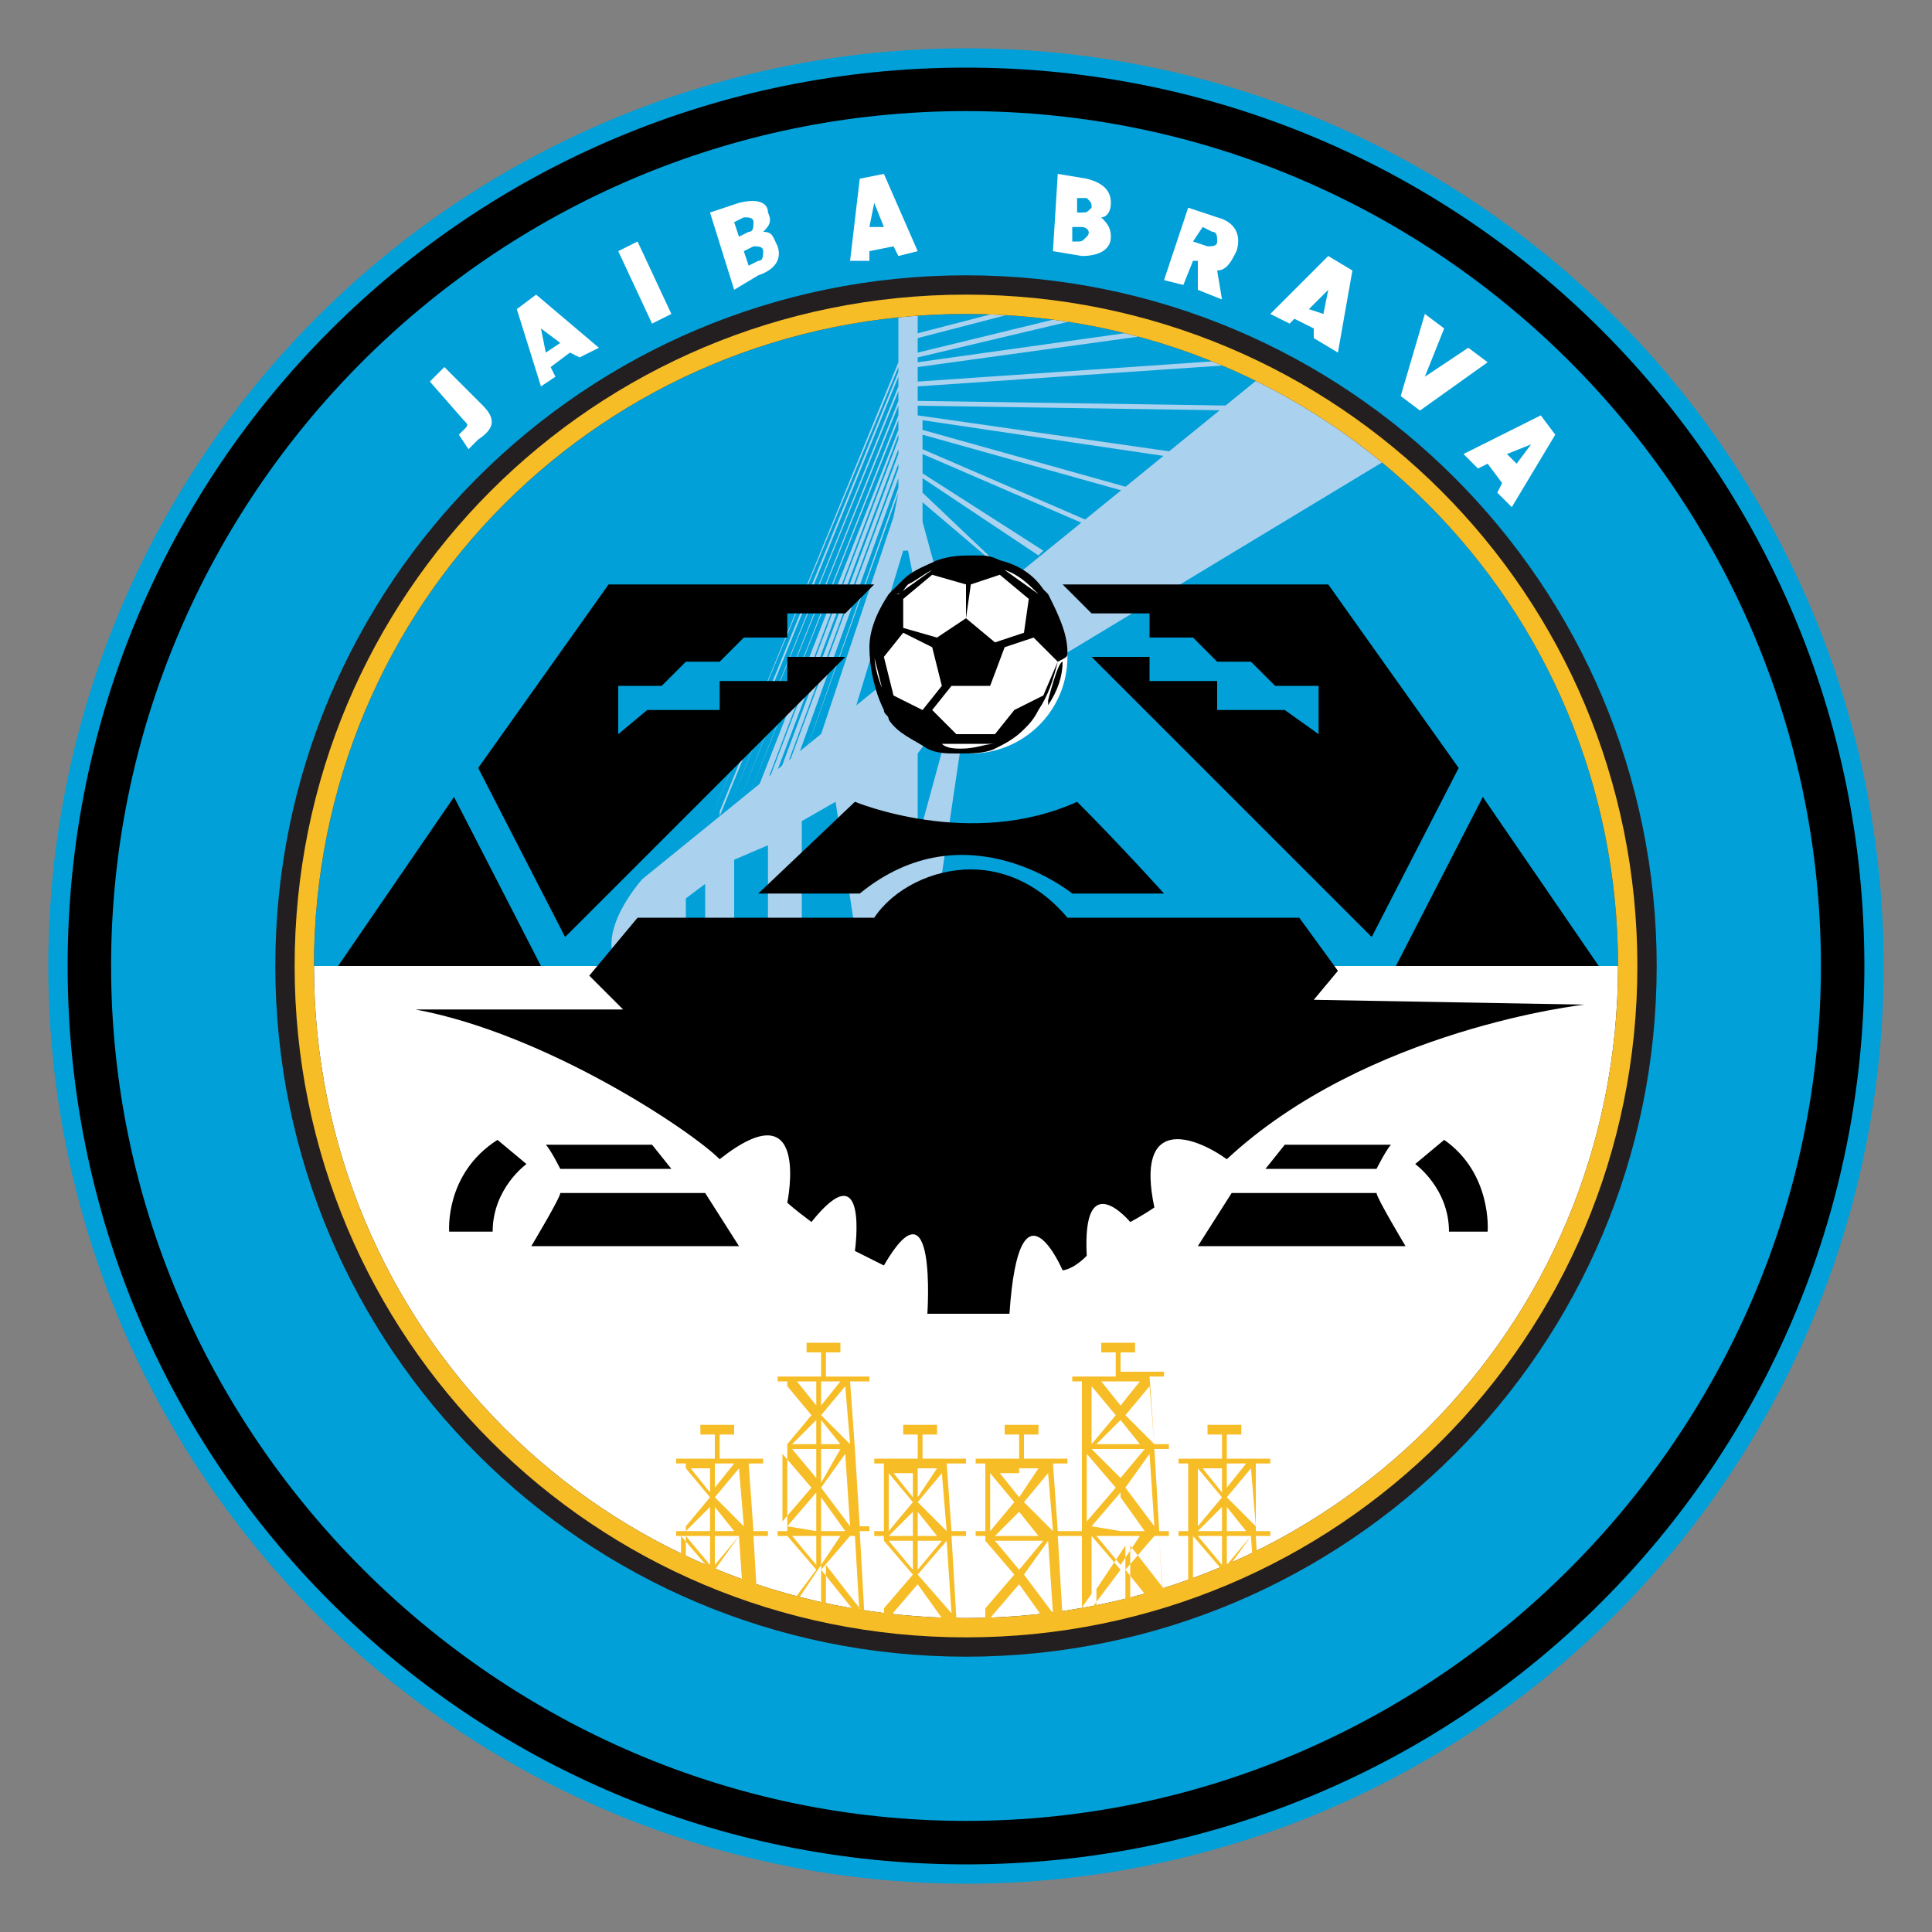
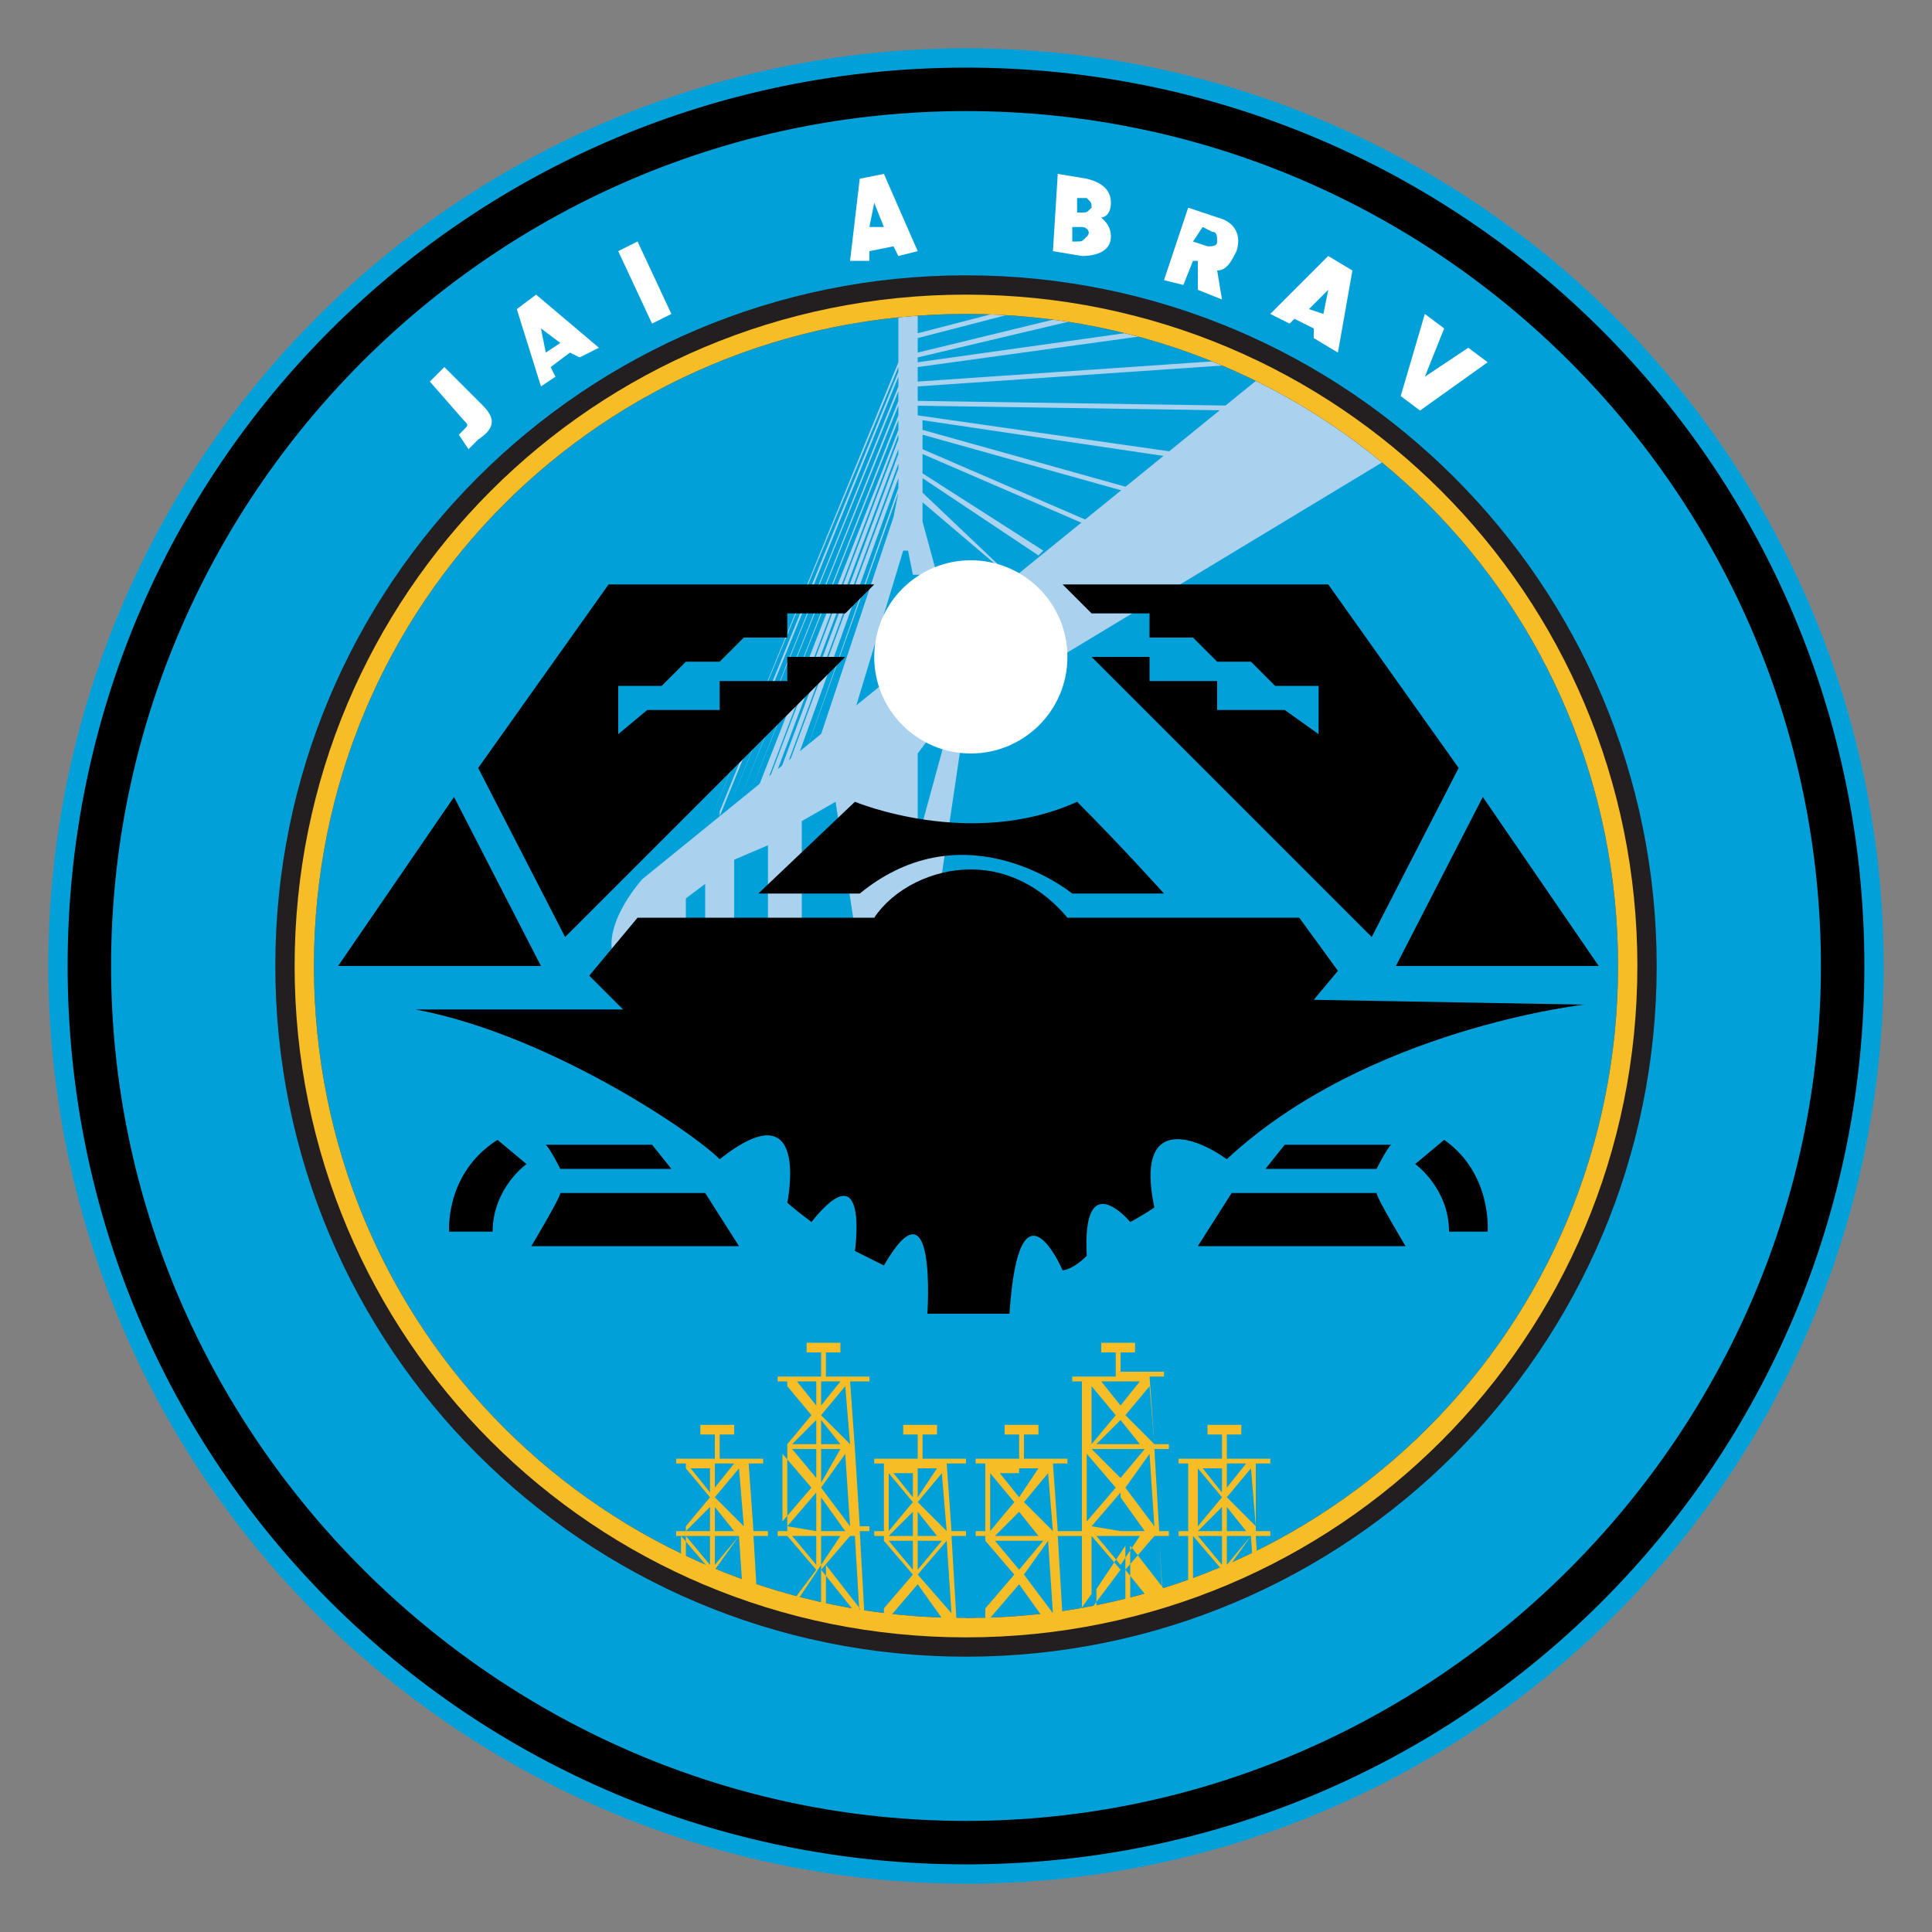
<svg xmlns="http://www.w3.org/2000/svg" xmlns:xlink="http://www.w3.org/1999/xlink" version="1.1" id="Layer_1" x="0px" y="0px" viewBox="0 0 40 40" style="enable-background:new 0 0 40 40;" xml:space="preserve">
  <rect x="0" y="0" width="40" height="40" fill="#808080" stroke="none" />
  <style type="text/css">
	.st0{fill:#01A0D8;}
	.st1{clip-path:url(#SVGID_00000004534477409233258370000015286640129304379566_);}
	.st2{fill:#AAD2EE;}
	.st3{fill:#FFFFFF;}
	.st4{fill:#231F20;}
	.st5{fill:#F7BD27;}
	.st6{clip-path:url(#SVGID_00000176759396546863205210000007028899656352938935_);}
</style>
  <g>
    <circle class="st0" cx="20" cy="20" r="19" />
    <g>
      <defs>
        <circle id="SVGID_1_" cx="20" cy="20" r="13.7" />
      </defs>
      <clipPath id="SVGID_00000049940956901005341210000000069164355303127432_">
        <use xlink:href="#SVGID_1_" style="overflow:visible;" />
      </clipPath>
      <g style="clip-path:url(#SVGID_00000049940956901005341210000000069164355303127432_);">
        <path class="st2" d="M26.6,7.4L13.3,18.2c0,0-1,1.1-0.5,1.8c0.6-0.1,1.4-0.4,1.4-0.4v-1l0.4-0.3v1.4h0.6v-1.9l0.7-0.3v2.2h0.7V17     l0.7-0.4l0.5,3.3l1.6,0.7l0.1-2.5l0.4-2.7l-0.3-0.2L19,17.4L19,15.6l0.3-0.4l10.1-6.1C29.4,9.2,27.6,7.2,26.6,7.4L26.6,7.4z" />
        <polygon class="st2" points="19,8 26.3,7.5 26.3,7.4 19,7.9 19,7.6 24.8,6.8 24.7,6.7 19,7.5 19,7.4 22.8,6.5 22.7,6.4 19,7.3      19,7 21.7,6.3 21.7,6.2 19,6.9 19,6.5 18.6,6.5 18.6,7.5 18.6,7.5 14.7,17 14.7,17 18.6,7.6 18.6,7.7 14.9,16.8 14.9,16.9      18.6,7.8 18.6,8 15.1,16.7 15.1,16.7 18.6,8.1 18.6,8.3 15.3,16.6 15.3,16.6 18.6,8.4 18.6,8.6 15.5,16.5 15.5,16.5 18.6,8.7      18.6,8.9 15.7,16.3 15.8,16.4 18.6,9 18.6,9.1 15.9,16.2 16,16.2 18.6,9.3 18.6,9.4 16.1,16.1 16.2,16.1 18.6,9.6 18.6,9.7      16.3,15.9 16.4,16 18.6,9.9 18.6,10.1 16.6,15.8 16.6,15.8 18.6,10.2 18.5,10.7 17,15.2 17.7,14.7 18.7,11.4 18.8,11.4      18.9,11.9 19.4,11.9 19.1,10.8 19.1,10.4 21.1,12.1 21.1,12.1 19.1,10.2 19.1,9.9 21.5,11.5 21.6,11.4 19.1,9.8 19.1,9.4      22.8,11 22.8,10.9 19.1,9.3 19.1,9 24.1,10.4 24.1,10.3 19.1,8.9 19.1,8.7 24.5,9.5 24.6,9.4 19,8.6 19,8.4 25.6,8.5 25.6,8.4      19,8.3    " />
      </g>
    </g>
-     <path class="st3" d="M33.7,20c0,7.6-6.1,13.7-13.7,13.7S6.3,27.6,6.3,20H33.7L33.7,20z" />
    <polygon points="18.1,12.1 12.6,12.1 9.9,15.9 11.7,19.4 17.5,13.6 16.3,13.6 16.3,14.1 14.9,14.1 14.9,14.7 13.4,14.7 12.8,15.2    12.8,14.2 13.7,14.2 14.2,13.7 14.9,13.7 15.4,13.2 16.3,13.2 16.3,12.7 17.5,12.7  " />
    <polygon points="9.4,16.5 11.2,20 7,20  " />
    <polygon points="22,12.1 27.5,12.1 30.2,15.9 28.4,19.4 22.6,13.6 23.8,13.6 23.8,14.1 25.2,14.1 25.2,14.7 26.6,14.7 27.3,15.2    27.3,14.2 26.4,14.2 25.9,13.7 25.2,13.7 24.7,13.2 23.8,13.2 23.8,12.7 22.6,12.7  " />
    <polygon points="30.7,16.5 28.9,20 33.1,20  " />
    <path d="M17.7,16.6c0,0,2.4,1,4.6,0c0.9,0.9,1.8,1.9,1.8,1.9h-1.9c0,0-2.2-1.8-4.4,0h-2.1L17.7,16.6L17.7,16.6z" />
    <path d="M13.5,23.7l0.4,0.5h-2.3c0,0-0.2-0.4-0.3-0.5H13.5z" />
    <path d="M14.6,24.7l0.7,1.1H11c0,0,0.6-1,0.6-1.1H14.6z" />
    <path d="M10.3,23.6l0.6,0.5c0,0-0.7,0.5-0.7,1.4H9.3C9.3,25.5,9.2,24.3,10.3,23.6z" />
    <path d="M26.6,23.7l-0.4,0.5h2.3c0,0,0.2-0.4,0.3-0.5H26.6z" />
    <path d="M25.5,24.7l-0.7,1.1h4.3c0,0-0.6-1-0.6-1.1C28,24.7,25.5,24.7,25.5,24.7z" />
    <path d="M29.9,23.6l-0.6,0.5c0,0,0.7,0.5,0.7,1.4h0.8C30.8,25.5,30.9,24.3,29.9,23.6z" />
    <g>
      <circle class="st3" cx="20.1" cy="13.6" r="2" />
-       <path d="M22.1,13.5c0-0.4-0.2-0.8-0.4-1.2c0,0-0.1-0.1-0.1-0.1c-0.2-0.3-0.5-0.5-0.9-0.6c-0.2-0.1-0.3-0.1-0.5-0.1    c-0.3,0-0.5,0-0.8,0.1c-0.2,0.1-0.5,0.2-0.7,0.4c-0.1,0.1-0.2,0.2-0.3,0.3c-0.2,0.3-0.4,0.7-0.4,1.1c0,0,0,0,0,0    c0,0.4,0.1,0.9,0.3,1.3c0,0.1,0.1,0.1,0.1,0.2c0.2,0.3,0.5,0.4,0.8,0.6c0.2,0.1,0.4,0.1,0.6,0.1c0,0,0.1,0,0.1,0    c0.2,0,0.5,0,0.7-0.1c0.2-0.1,0.4-0.2,0.6-0.4c0.1-0.1,0.2-0.2,0.3-0.4c0.2-0.3,0.3-0.6,0.4-1C22.1,13.6,22.1,13.6,22.1,13.5    L22.1,13.5L22.1,13.5z M20.1,12.1l0.6-0.2l0.6,0.5l-0.1,0.7l-0.6,0.2l-0.6-0.5L20.1,12.1C20.1,12.1,20.1,12.1,20.1,12.1L20.1,12.1    z M20.8,13.4l0.6-0.2l0.5,0.5l-0.3,0.7L21,14.7l-0.5-0.5L20.8,13.4L20.8,13.4L20.8,13.4z M21.5,12.3    C21.5,12.3,21.5,12.3,21.5,12.3L21.5,12.3l-0.7-0.5l0,0C21.1,11.9,21.3,12.1,21.5,12.3L21.5,12.3L21.5,12.3z M20,12.1v0.7    c0,0-0.6,0.4-0.6,0.4L18.7,13v-0.6l0.6-0.5L20,12.1L20,12.1z M18.8,12.1c0.2-0.1,0.3-0.2,0.5-0.3l-0.7,0.5h-0.1    C18.7,12.3,18.7,12.2,18.8,12.1L18.8,12.1L18.8,12.1z M18.4,14.5c-0.2-0.3-0.3-0.7-0.3-1l0,0.1l0.2,0.8L18.4,14.5z M18.5,14.4    l-0.2-0.8l0.4-0.5l0.6,0.3l0.2,0.8l-0.4,0.5L18.5,14.4L18.5,14.4L18.5,14.4z M19.3,14.7l0.4-0.5h0.8l0.5,0.5l-0.4,0.5l-0.8,0    L19.3,14.7L19.3,14.7L19.3,14.7z M19.9,15.5c-0.1,0-0.3,0-0.4-0.1l0.1,0l0.9,0l0.1,0C20.4,15.4,20.2,15.5,19.9,15.5L19.9,15.5    L19.9,15.5z M22,13.7c0,0.3-0.1,0.6-0.3,0.9v-0.1C21.7,14.5,21.9,13.7,22,13.7L22,13.7L22,13.7L22,13.7z" />
    </g>
    <path d="M20,38.6C9.7,38.6,1.4,30.3,1.4,20S9.7,1.4,20,1.4S38.6,9.7,38.6,20S30.3,38.6,20,38.6z M20,2.3c-9.8,0-17.7,8-17.7,17.7   s8,17.7,17.7,17.7s17.7-8,17.7-17.7S29.8,2.3,20,2.3L20,2.3z" />
    <path class="st4" d="M20,34.3c-7.9,0-14.3-6.4-14.3-14.3S12.1,5.7,20,5.7S34.3,12.1,34.3,20S27.9,34.3,20,34.3z M20,6.5   C12.5,6.5,6.5,12.5,6.5,20S12.5,33.5,20,33.5S33.5,27.5,33.5,20S27.5,6.5,20,6.5z" />
    <path class="st5" d="M20,33.9c-7.7,0-13.9-6.2-13.9-13.9S12.3,6.1,20,6.1S33.9,12.3,33.9,20S27.7,33.9,20,33.9z M20,6.5   C12.5,6.5,6.5,12.5,6.5,20S12.5,33.5,20,33.5S33.5,27.5,33.5,20S27.5,6.5,20,6.5z" />
    <g>
      <path class="st3" d="M9.5,9l0.1-0.1c0.1-0.1,0.1-0.1,0-0.2L8.9,7.9l0.3-0.3L10,8.4c0.3,0.3,0.2,0.5-0.1,0.7L9.7,9.3L9.5,9L9.5,9z" />
      <path class="st3" d="M10.7,6.4l0.4-0.3l1.3,1.1l-0.4,0.2l-0.2-0.1l-0.4,0.3l0.1,0.2L11.2,8L10.7,6.4L10.7,6.4z M11.6,7.1l-0.4-0.3    l0.1,0.5L11.6,7.1L11.6,7.1z" />
      <path class="st3" d="M12.8,5.2L13.2,5l0.7,1.5l-0.4,0.2L12.8,5.2z" />
-       <path class="st3" d="M14.7,4.4l0.6-0.2c0.4-0.1,0.6,0,0.6,0.2c0.1,0.2,0,0.3-0.1,0.4c0.2,0,0.2,0.1,0.3,0.3    c0.1,0.3-0.1,0.5-0.4,0.6L15.2,6L14.7,4.4L14.7,4.4z M15.5,4.8c0.1,0,0.1-0.1,0.1-0.2c0-0.1-0.1-0.1-0.2-0.1l-0.2,0.1l0.1,0.3    L15.5,4.8L15.5,4.8z M15.7,5.4c0.1,0,0.1-0.1,0.1-0.2c0-0.1-0.1-0.1-0.2-0.1l-0.2,0.1l0.1,0.3L15.7,5.4L15.7,5.4z" />
      <path class="st3" d="M17.8,3.7l0.5-0.1l0.7,1.6l-0.4,0.1l-0.1-0.2l-0.5,0.1l0,0.2l-0.4,0L17.8,3.7L17.8,3.7z M18.3,4.7l-0.2-0.5    L18,4.7L18.3,4.7L18.3,4.7z" />
      <path class="st3" d="M21.9,3.6l0.6,0.1C22.9,3.8,23,4,23,4.2c0,0.2-0.1,0.3-0.2,0.3c0.1,0.1,0.2,0.2,0.2,0.4    c0,0.3-0.3,0.4-0.6,0.4l-0.6-0.1L21.9,3.6L21.9,3.6z M22.3,5c0.1,0,0.1,0,0.2-0.1s0-0.2-0.1-0.2l-0.2,0l0,0.3L22.3,5L22.3,5z     M22.4,4.4c0.1,0,0.1,0,0.2-0.1c0-0.1,0-0.1-0.1-0.2l-0.2,0l0,0.3L22.4,4.4L22.4,4.4z" />
      <path class="st3" d="M24.8,5.4l-0.1,0l-0.2,0.5l-0.4-0.1l0.5-1.5l0.6,0.2c0.4,0.1,0.5,0.4,0.4,0.7c-0.1,0.2-0.2,0.4-0.4,0.4    l0.1,0.6L24.8,6L24.8,5.4L24.8,5.4z M25,5.1c0.1,0,0.2,0,0.2-0.1c0-0.1,0-0.2-0.1-0.2l-0.2-0.1L24.7,5L25,5.1L25,5.1z" />
      <path class="st3" d="M27.5,5.3L28,5.6l-0.3,1.7L27.2,7l0-0.2l-0.4-0.2l-0.1,0.1l-0.4-0.2L27.5,5.3L27.5,5.3z M27.4,6.5L27.5,6    l-0.4,0.4L27.4,6.5L27.4,6.5z" />
      <path class="st3" d="M29.5,6.5l0.4,0.3l-0.4,1l0.9-0.6l0.4,0.3l-1.4,1l-0.4-0.3L29.5,6.5L29.5,6.5z" />
-       <path class="st3" d="M31.9,8.6L32.2,9l-0.9,1.5l-0.3-0.3l0.1-0.2l-0.3-0.4l-0.2,0.1l-0.3-0.3L31.9,8.6L31.9,8.6z M31.4,9.6    l0.3-0.4l-0.5,0.2L31.4,9.6L31.4,9.6z" />
    </g>
    <path d="M27.2,20.7l0.5-0.6L26.9,19h-4.8c-0.5-0.6-1.2-1-2-1s-1.6,0.4-2,1h-4.9l-1,1.2l0.7,0.7H8.6c2.7,0.5,5.7,2.5,6.3,3.1   c1.9-1.5,1.4,0.9,1.4,0.9s0.1,0.1,0.5,0.4c1.2-1.5,0.9,0.6,0.9,0.6s0.2,0.1,0.6,0.3c1.1-1.9,0.9,1,0.9,1h1.7c0.2-3,1.1-0.9,1.1-0.9   s0.2,0,0.5-0.3c-0.1-1.9,0.9-0.7,0.9-0.7s0.2-0.1,0.5-0.3c-0.4-1.9,0.8-1.5,1.5-1c2.9-2.7,7.4-3.2,7.4-3.2L27.2,20.7L27.2,20.7z" />
    <g>
      <defs>
        <path id="SVGID_00000090979494758610193390000015148744533781559481_" d="M33.7,20c0,7.6-6.1,13.7-13.7,13.7S6.3,27.6,6.3,20     H33.7L33.7,20z" />
      </defs>
      <clipPath id="SVGID_00000140708931907761905210000000792237638701803174_">
        <use xlink:href="#SVGID_00000090979494758610193390000015148744533781559481_" style="overflow:visible;" />
      </clipPath>
      <g style="clip-path:url(#SVGID_00000140708931907761905210000000792237638701803174_);">
        <path class="st5" d="M26.7,36l-0.5-0.7l-0.1-1.8h0.2v-0.1h-0.2L26,31.8h0.3v-0.1H26L26,30.3h0.3v-0.1h-0.9v-0.5h0.3v-0.2H25v0.2     h0.3v0.5h-0.9v0.1h0.2l0,1.4h-0.2v0.1h0.2l0,1.7h-0.2v0.1h0.2l0,0.7l-0.5-0.6L24,31.8h0.2v-0.1H24L23.9,30h0.3v-0.1h-0.3     l-0.1-1.4h0.3v-0.1h-0.9V28h0.3v-0.2h-0.7V28h0.3v0.5h-0.9v0.1h0.2l0,1.4h-0.2V30h0.2l0,1.7h-0.2v0.1h0.2l0,1.7L22,34.1l0-0.5     h0.2v-0.1h-0.2l-0.1-1.7h0.3v-0.1h-0.3l-0.1-1.4h0.3v-0.1h-0.9v-0.5h0.3v-0.2h-0.7v0.2h0.3v0.5h-0.9v0.1h0.2l0,1.4h-0.2v0.1h0.2     l0,1.7h-0.2v0.1h0.2l0,1.7l-0.3,0.4l-0.2-0.3l-0.1-1.8H20v-0.1h-0.2l-0.1-1.7H20v-0.1h-0.3l-0.1-1.4H20v-0.1h-0.9v-0.5h0.3v-0.2     h-0.7v0.2H19v0.5h-0.9v0.1h0.2l0,1.4h-0.2v0.1h0.2l0,1.7h-0.2v0.1h0.2l0,0.5l-0.4-0.6l-0.1-1.8H18v-0.1h-0.2L17.7,30H18V30h-0.3     l-0.1-1.4H18v-0.1h-0.9V28h0.3v-0.2h-0.7V28H17v0.5h-0.9v0.1h0.2l0,1.4h-0.2V30h0.2l0,1.7h-0.2v0.1h0.2l0,1.7l-0.6,0.8l0-0.7h0.2     v-0.1h-0.2l-0.1-1.7h0.3v-0.1h-0.3l-0.1-1.4h0.3v-0.1h-0.9v-0.5h0.3v-0.2h-0.7v0.2h0.3v0.5H14v0.1h0.2l0,1.4H14v0.1h0.2l0,1.7H14     v0.1h0.2l0,1.7L13.5,36l0.1,0.1l0.5-0.7l0,0.6h0.1l0-0.7l0.6-0.9v2.8h0.1v-2.8l0.7,0.9l0.1,1.4h0.1l-0.1-1.3l0.4,0.6l0.1-0.1     l-0.5-0.7l0-1.1l0.1,0l0.5-0.7l0,0.6h0.1l0-0.7l0.6-0.9v2.8h0.1v-2.8l0.7,0.9l0.1,1.4H18l-0.1-1.3l0.4,0.6l0,1l-0.6,0.8l0.1,0.1     l0.5-0.7l0,0.6h0.1l0-0.7l0.6-0.9v2.8h0.1v-2.8l0.7,0.9l0,0.6l0,0.1l0.1,0l0,0.7H20l0-0.8l0.2-0.2l0.2,0.3l0.1-0.1l0-0.1h0.1     l0-0.7l0.6-0.9v2.8h0.1v-2.8l0.7,0.9l0.1,1.4h0.1l-0.1-1.3l0.4,0.6l0.1-0.1l-0.5-0.7l0-1.1l0.5-0.7l0,0.6h0.1l0-0.7l0.6-0.9v2.8     h0.1v-2.8l0.7,0.9l0.1,1.4h0.1l-0.1-1.3l0.4,0.6l0.1,0l0,0.9l-0.6,0.8l0.1,0.1l0.5-0.7l0,0.6h0.1l0-0.7l0.6-0.9v2.8h0.1v-2.8     l0.7,0.9l0.1,1.4h0.1l-0.1-1.3l0.4,0.6l0.1-0.1L26.7,36z M14.8,31.7v-0.5l0.4,0.5H14.8z M15.3,31.8l-0.5,0.6v-0.6H15.3z      M14.7,30.9l-0.4-0.5h0.4V30.9z M14.8,30.3h0.4l-0.4,0.5V30.3z M14.7,31.7h-0.5l0.5-0.5V31.7z M14.7,31.8v0.6l-0.5-0.6H14.7z      M15.3,31.8l0.1,1.5l-0.6-0.8L15.3,31.8L15.3,31.8z M14.8,31l0.5-0.6l0.1,1.2L14.8,31z M14.7,31l-0.5,0.6l0-1.2L14.7,31z      M14.7,32.5l-0.6,0.7l0-1.4L14.7,32.5L14.7,32.5z M14.1,33.4l0.6-0.7v0.8L14.1,33.4L14.1,33.4z M14.7,33.5v0.6l-0.5-0.6H14.7z      M14.8,33.5h0.4l-0.4,0.6V33.5z M14.8,33.4v-0.7l0.5,0.7l0,0L14.8,33.4L14.8,33.4z M14.1,33.5L14.1,33.5l0.6,0.7L14,35.1     L14.1,33.5L14.1,33.5z M14.8,34.3l0.6-0.7h0.1l0.1,1.7L14.8,34.3L14.8,34.3z M17,29.9v-0.5l0.4,0.5H17z M17.4,30L17,30.7V30H17.4     z M16.9,29.1l-0.4-0.5h0.4V29.1z M17,28.6h0.4L17,29.1V28.6z M16.9,29.9h-0.5l0.5-0.5V29.9z M16.9,30v0.6L16.4,30H16.9z      M17.5,30.1l0.1,1.5L17,30.8L17.5,30.1L17.5,30.1z M17,29.3l0.5-0.6l0.1,1.2L17,29.3z M16.8,29.3l-0.5,0.6l0-1.2L16.8,29.3z      M16.8,30.8l-0.6,0.7l0-1.4L16.8,30.8L16.8,30.8z M16.3,31.6l0.6-0.7v0.8L16.3,31.6L16.3,31.6z M16.9,31.8v0.6l-0.5-0.6H16.9z      M17,31.8h0.4L17,32.4V31.8z M17,31.7v-0.7l0.5,0.7l0,0L17,31.7L17,31.7z M16.3,31.8L16.3,31.8l0.6,0.7l-0.6,0.8L16.3,31.8     L16.3,31.8z M17,32.5l0.6-0.7h0.1l0.1,1.7L17,32.5L17,32.5z M21.1,31.8v-0.5l0.4,0.5H21.1z M21.6,31.9l-0.5,0.6v-0.6H21.6z      M21.1,31l-0.4-0.5h0.4V31z M21.1,30.4h0.4L21.1,31V30.4z M21.1,31.8h-0.5l0.5-0.5V31.8z M21.1,31.9v0.6l-0.5-0.6H21.1z      M21.7,31.9l0.1,1.5l-0.6-0.8L21.7,31.9L21.7,31.9z M21.2,31.1l0.5-0.6l0.1,1.2L21.2,31.1z M21,31.1l-0.5,0.6l0-1.2L21,31.1z      M21,32.6l-0.6,0.7l0-1.4L21,32.6L21,32.6z M20.5,33.5l0.6-0.7v0.8L20.5,33.5L20.5,33.5z M21.1,33.6v0.6l-0.5-0.6H21.1z      M21.1,33.6h0.4l-0.4,0.6V33.6z M21.1,33.5v-0.7l0.5,0.7l0,0H21.1L21.1,33.5z M19,31.8v-0.5l0.4,0.5H19z M19.5,31.9L19,32.5v-0.6     H19.5z M18.9,31l-0.4-0.5h0.4V31z M19,30.4h0.4L19,31V30.4z M18.9,31.8h-0.5l0.5-0.5V31.8z M18.9,31.9v0.6l-0.5-0.6H18.9z      M19.6,31.9l0.1,1.5L19,32.6L19.6,31.9L19.6,31.9z M19,31.1l0.5-0.6l0.1,1.2L19,31.1z M18.9,31.1l-0.5,0.6l0-1.2L18.9,31.1z      M18.9,32.6l-0.6,0.7l0-1.4L18.9,32.6L18.9,32.6z M18.4,33.5l0.6-0.7v0.8L18.4,33.5L18.4,33.5z M18.9,33.6v0.6l-0.5-0.6H18.9z      M19,33.6h0.4L19,34.2V33.6z M19,33.5v-0.7l0.5,0.7l0,0H19L19,33.5z M18.3,33.6L18.3,33.6l0.6,0.7l-0.6,0.8L18.3,33.6L18.3,33.6z      M19,34.4l0.6-0.7h0.1l0.1,1.7L19,34.4L19,34.4z M19.8,35.9l0-0.3l0.1,0.2L19.8,35.9L19.8,35.9z M20.3,36l-0.2-0.3l0.2-0.3     L20.3,36L20.3,36z M20.4,33.6L20.4,33.6l0.6,0.7l-0.6,0.8L20.4,33.6L20.4,33.6z M21.2,34.4l0.6-0.7h0.1l0.1,1.7L21.2,34.4     L21.2,34.4z M23.2,29.9v-0.5l0.4,0.5H23.2z M23.7,30l-0.5,0.6V30H23.7z M23.2,29.1l-0.4-0.5h0.4V29.1z M23.2,28.6h0.4l-0.4,0.5     V28.6z M23.2,29.9h-0.5l0.5-0.5V29.9z M23.2,30v0.6L22.6,30H23.2z M23.8,30.1l0.1,1.5l-0.6-0.8L23.8,30.1L23.8,30.1z M23.3,29.3     l0.5-0.6l0.1,1.2L23.3,29.3z M23.1,29.3l-0.5,0.6l0-1.2L23.1,29.3z M23.1,30.8l-0.6,0.7l0-1.4L23.1,30.8L23.1,30.8z M22.6,31.6     l0.6-0.7v0.8L22.6,31.6L22.6,31.6z M23.2,31.8v0.6l-0.5-0.6H23.2z M23.2,31.8h0.4l-0.4,0.6V31.8z M23.2,31.7v-0.7l0.5,0.7l0,0     L23.2,31.7L23.2,31.7z M22.6,31.8L22.6,31.8l0.6,0.7l-0.6,0.8L22.6,31.8L22.6,31.8z M23.3,32.5l0.6-0.7h0.1l0.1,1.7L23.3,32.5     L23.3,32.5z M25.4,31.7v-0.5l0.4,0.5H25.4z M25.9,31.8l-0.5,0.6v-0.6H25.9z M25.3,30.9l-0.4-0.5h0.4V30.9z M25.4,30.3h0.4     l-0.4,0.5V30.3z M25.3,31.7h-0.5l0.5-0.5V31.7z M25.3,31.8v0.6l-0.5-0.6H25.3z M25.9,31.8l0.1,1.5l-0.6-0.8L25.9,31.8L25.9,31.8z      M25.4,31l0.5-0.6l0.1,1.2L25.4,31z M25.3,31l-0.5,0.6l0-1.2L25.3,31z M25.3,32.5l-0.6,0.7l0-1.4L25.3,32.5L25.3,32.5z      M24.7,33.4l0.6-0.7v0.8L24.7,33.4L24.7,33.4z M25.3,33.5v0.6l-0.5-0.6H25.3z M25.4,33.5h0.4l-0.4,0.6V33.5z M25.4,33.4v-0.7     l0.5,0.7l0,0L25.4,33.4L25.4,33.4z M24.7,33.5L24.7,33.5l0.6,0.7l-0.6,0.8L24.7,33.5L24.7,33.5z M25.4,34.3l0.6-0.7H26l0.1,1.7     L25.4,34.3L25.4,34.3z" />
      </g>
    </g>
  </g>
</svg>